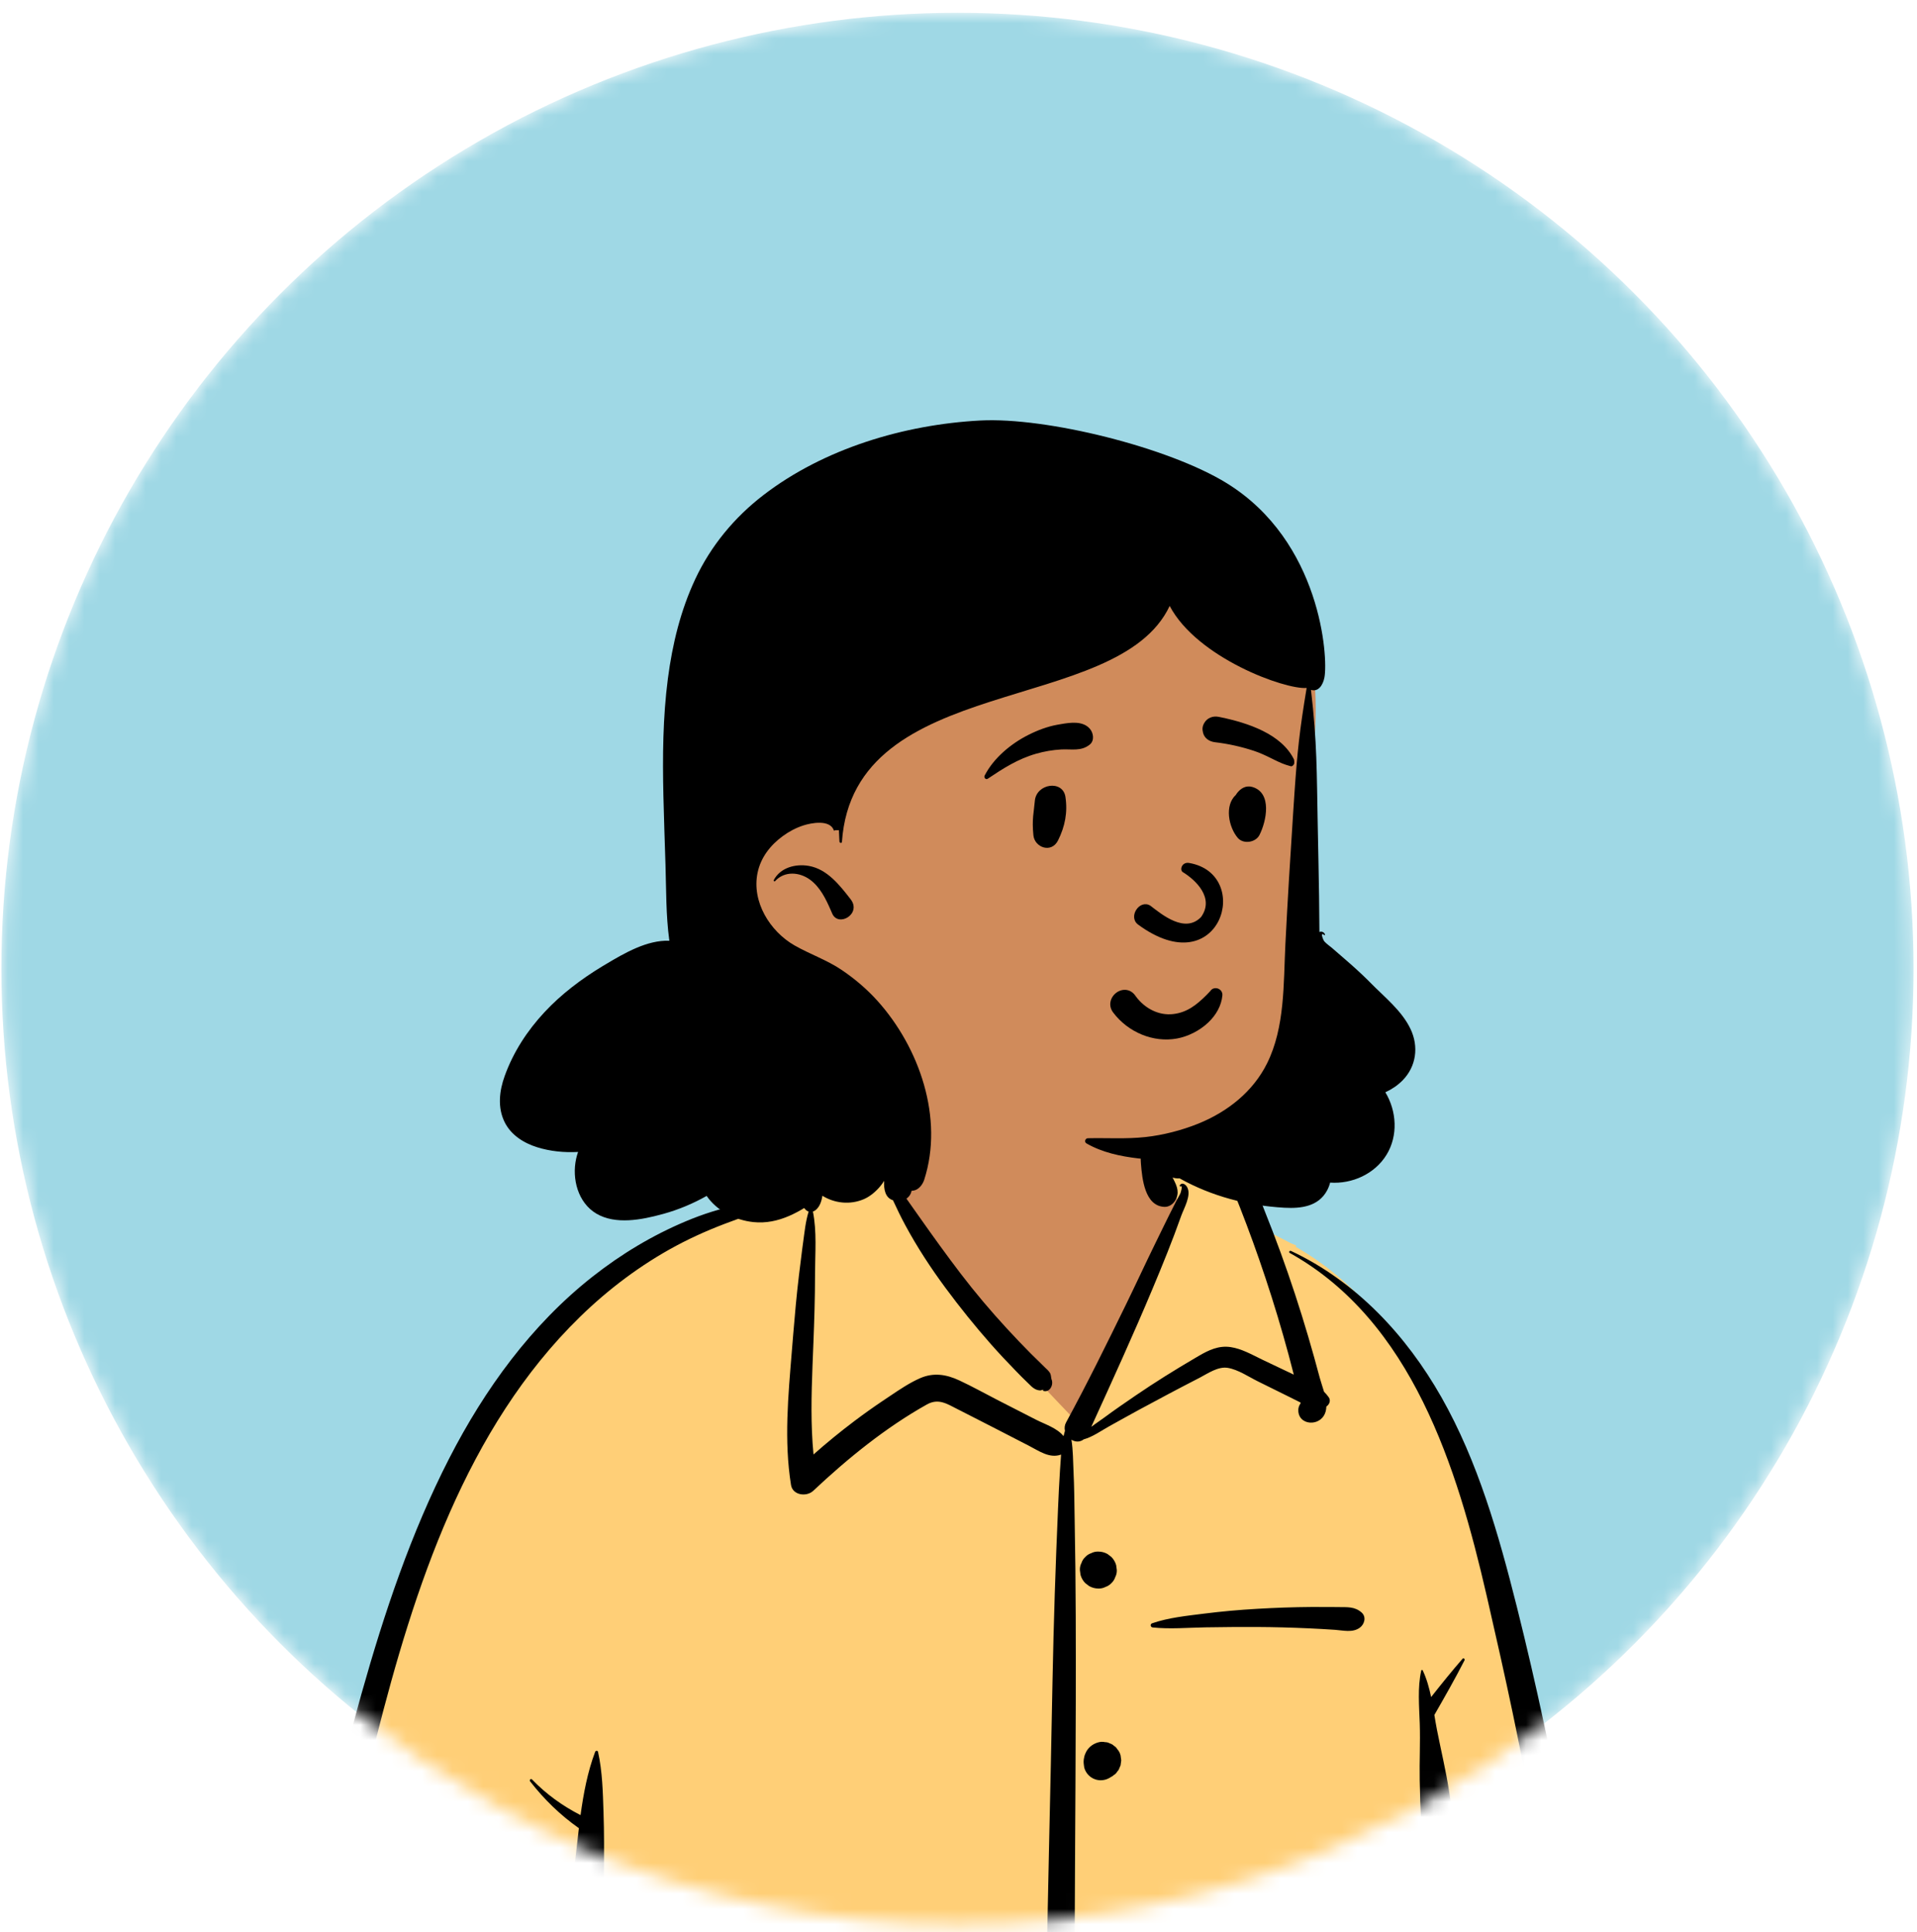
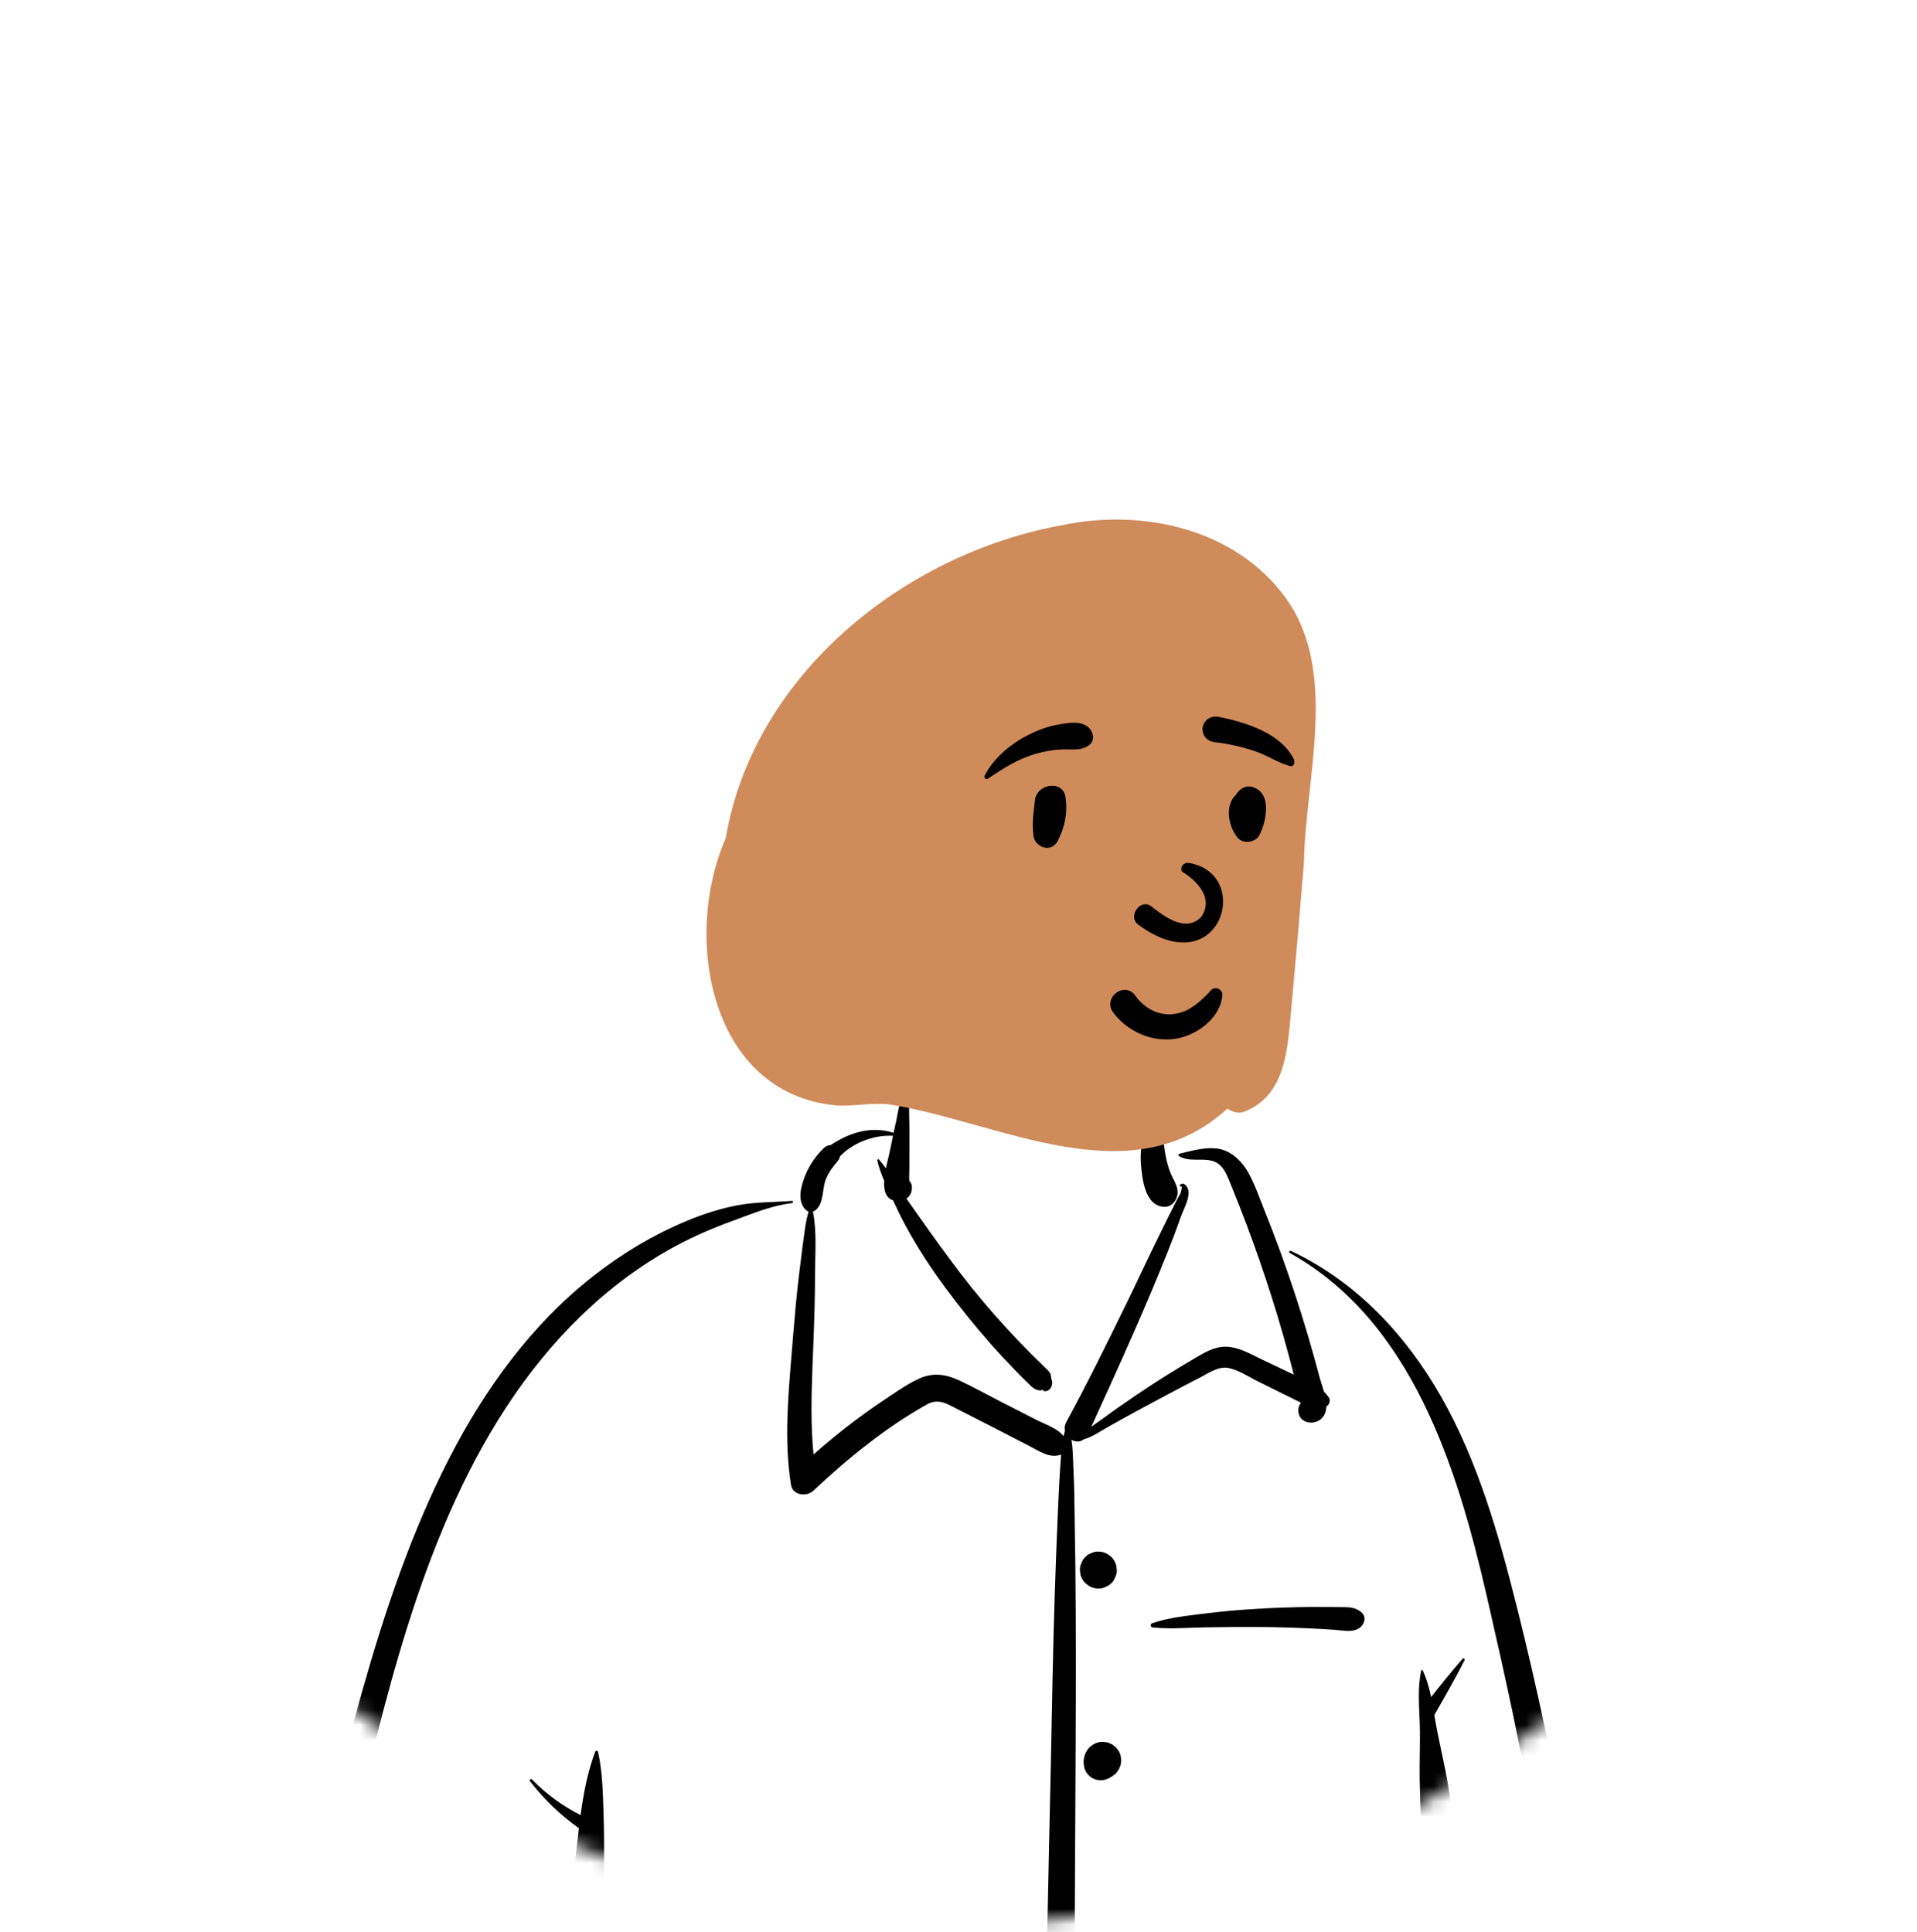
<svg xmlns="http://www.w3.org/2000/svg" width="125" height="126" viewBox="0 0 125 126" fill="none">
  <mask id="mask0_163_1494" style="mask-type:alpha" maskUnits="userSpaceOnUse" x="0" y="0" width="125" height="126">
    <circle cx="62.433" cy="63.177" r="62.342" fill="#D9D9D9" />
  </mask>
  <g mask="url(#mask0_163_1494)">
-     <circle cx="62.433" cy="63.177" r="62.342" fill="#9FD8E5" />
-     <path fill-rule="evenodd" clip-rule="evenodd" d="M24.75 149.394C39.089 151.573 53.688 151.682 68.146 150.891C73.868 150.463 79.608 150.385 85.326 150.933C88.704 151.185 103.517 152.317 104.727 149.29C103.965 133.171 102.423 116.915 97.69 101.412C95.744 95.907 94.072 91.339 90.273 86.784C89.076 85.54 86.494 82.931 85.015 82.081C83.733 81.344 83.197 81.607 82.461 80.362C81.73 78.987 81.191 76.691 80.152 75.72C79.095 74.733 77.528 75.086 75.586 75.404C75.943 70.581 73.717 69.352 70.651 68.435C65.261 66.377 59.938 67.411 58.582 73.974C56.067 73.974 54.654 75.057 53.126 76.097C52.502 76.523 52.936 77.606 52.191 77.941C50.811 78.432 48.373 78.312 47.044 78.917C41.002 81.667 35.622 85.656 32.088 91.481C24.166 103.917 18.724 130.115 19.665 144.855C19.253 145.503 19.823 146.431 19.968 147.127C20.151 147.732 20.744 148.135 21.363 148.066C22.226 148.995 23.561 149.202 24.75 149.394Z" fill="#D08B5B" />
-     <path fill-rule="evenodd" clip-rule="evenodd" d="M54.581 74.96C55.465 74.038 56.85 73.487 58.162 73.518L58.223 73.52L58.669 73.54L58.371 75.001L58.356 75.07L58.295 75.324L58.215 75.656L58.186 75.778L58.156 75.913C58.151 75.935 58.146 75.956 58.142 75.978L58.128 76.042L58.001 76.662L58.025 76.718L58.018 76.859C57.998 77.368 58.108 77.648 58.35 77.738L58.37 77.745L58.507 77.789L58.62 78.034C58.879 78.593 59.121 79.081 59.369 79.541C60.093 80.882 60.956 82.222 61.952 83.569C62.897 84.849 63.883 86.071 64.907 87.231C65.368 87.753 65.854 88.277 66.372 88.81L66.818 89.267L66.96 89.41L67.055 89.505L67.174 89.622L67.345 89.785L67.47 89.908L67.51 89.946C67.561 89.993 67.6 90.025 67.635 90.048L67.648 90.056L67.687 90.079L69.754 92.254L70.484 92.655L70.831 92.847L70.901 92.707L70.915 92.662L71.683 90.975L72.152 89.941C73.115 87.815 73.864 86.124 74.549 84.513L74.634 84.312L74.887 83.713L75.02 83.393C75.633 81.925 76.085 80.793 76.49 79.692L76.547 79.535L76.632 79.3L76.759 78.945L76.782 78.885C76.892 78.603 76.622 77.58 76.356 77.019L76.341 76.988L76.272 76.849L76.197 76.703C76.021 76.359 75.894 75.978 75.786 75.517C75.769 75.442 75.753 75.367 75.737 75.291L75.715 75.177L75.701 75.102L75.681 74.997L75.653 74.847L76.248 74.747L76.575 74.694L76.717 74.671C76.902 74.643 77.066 74.62 77.221 74.6L77.278 74.593L77.382 74.581L77.385 74.601L77.598 74.622L77.755 74.638C78.532 74.72 79.131 74.811 79.557 74.911L79.599 74.921L79.674 74.941L79.709 74.95C80.096 75.054 80.394 75.279 80.63 75.611C80.792 75.839 80.897 76.057 81.064 76.471L81.123 76.62L81.321 77.109C81.344 77.169 81.38 77.264 81.428 77.395L81.596 77.852L82.438 80.177L83.299 80.63C83.699 80.84 83.992 80.991 84.137 81.062L84.188 81.087L84.225 81.104L84.521 81.222L84.49 81.314L84.525 81.335C88.071 83.375 90.805 86.513 92.933 90.68L92.998 90.807L93.064 90.938C94.76 94.332 95.976 98.12 97.162 103.176L97.236 103.491L97.294 103.741L97.603 105.09C98.766 110.185 99.564 113.985 100.226 117.713L100.268 117.956L100.379 118.589C101.209 123.414 101.904 128.196 102.46 132.931L102.553 133.727C102.785 135.762 102.994 137.865 103.222 140.39L103.252 140.729L103.352 141.864C103.459 143.086 103.557 144.306 103.645 145.523L103.688 146.131L103.777 147.454L103.83 148.208L103.836 148.31L103.857 148.703L103.863 148.795C103.871 148.913 103.88 149.013 103.891 149.105L103.9 149.173L103.91 149.239C103.94 149.419 103.998 149.58 104.094 149.76L104.119 149.805L104.283 150.1L103.985 150.258C102.427 151.078 99.361 151.439 95.155 151.458L95.027 151.459H94.764C92.72 151.457 90.554 151.379 88.294 151.244L87.783 151.213L87.356 151.185C87.172 151.173 86.993 151.161 86.808 151.149L86.523 151.129L85.335 151.042C79.989 150.529 74.383 150.538 68.205 151C52.1 151.882 38.199 151.51 25.133 149.559L24.738 149.499L24.446 149.452L24.272 149.423C22.886 149.186 22.016 148.883 21.337 148.246L21.301 148.212L21.272 148.183L21.259 148.183C20.575 148.181 19.949 147.733 19.717 147.073L19.705 147.038L19.69 146.989L19.679 146.94C19.668 146.892 19.655 146.841 19.638 146.785L19.625 146.742L19.518 146.388L19.881 146.322C19.913 146.316 19.945 146.294 19.977 146.248L20.007 146.205L20.059 146.132L20.186 145.959C20.321 145.769 20.387 145.651 20.42 145.531C20.449 145.426 20.46 145.29 20.457 145.102L20.455 145.01L20.44 144.676C20.439 144.649 20.439 144.626 20.438 144.603L20.438 144.57L20.438 144.1L20.439 143.583C20.44 143.358 20.441 143.138 20.443 142.923L20.446 142.602L20.449 142.343C20.466 140.913 20.508 139.484 20.574 138.057C20.704 135.271 20.927 132.489 21.242 129.718C21.893 123.997 22.889 118.448 24.245 113.086L24.381 112.55C25.847 106.82 27.26 102.402 29.056 98.316C31.341 93.12 34.126 88.844 37.633 85.425C39.562 83.545 41.697 81.958 43.967 80.741C45.01 80.182 46.119 79.685 47.309 79.238L47.479 79.175L47.755 79.074L47.966 78.996L48.646 78.742C48.789 78.689 48.944 78.629 49.129 78.556L49.242 78.511L50.461 78.025L50.663 77.945L50.888 77.858L51.053 77.794C51.323 77.691 51.568 77.601 51.795 77.522L51.93 77.476L52.051 77.435L52.571 77.255L52.561 77.728C52.554 78.042 52.636 78.28 52.815 78.451L52.821 78.456L52.828 78.461L52.833 78.465L52.865 78.464L52.987 78.463C53 78.456 53.012 78.448 53.023 78.439C53.198 78.29 53.279 78.091 53.358 77.634L53.379 77.507L53.416 77.269L53.43 77.179C53.483 76.862 53.529 76.687 53.618 76.487C53.746 76.197 53.916 75.915 54.117 75.656L54.163 75.597L54.35 75.372L54.379 75.336C54.445 75.252 54.478 75.193 54.492 75.139L54.496 75.124L54.514 75.029L54.581 74.96Z" fill="#FFCF77" />
    <path fill-rule="evenodd" clip-rule="evenodd" d="M84.102 81.716C84.013 81.667 84.091 81.541 84.18 81.583C88.432 83.578 91.694 87.08 93.99 91.125C96.367 95.314 97.721 100.071 98.889 104.719L98.931 104.887C100.177 109.86 101.236 114.884 102.189 119.921C103.155 125.021 103.93 130.153 104.553 135.306C104.862 137.854 105.136 140.406 105.351 142.964C105.458 144.242 105.555 145.521 105.643 146.801C105.678 147.312 105.711 147.824 105.739 148.336L105.759 148.721C105.777 149.069 105.818 149.419 105.732 149.762C105.658 150.059 105.501 150.327 105.363 150.599C105.09 151.137 104.342 151.048 104.048 150.599L103.963 150.468C103.768 150.167 103.606 149.887 103.544 149.511C103.485 149.148 103.483 148.767 103.457 148.4C103.408 147.725 103.366 147.049 103.319 146.374C103.219 144.952 103.107 143.532 102.984 142.112C102.739 139.309 102.476 136.509 102.153 133.714C101.58 128.746 100.861 123.792 100.013 118.864C99.185 114.051 98.138 109.286 97.045 104.527L96.932 104.034C95.019 95.725 92.07 86.156 84.102 81.716ZM38.806 114.252C38.837 114.169 38.972 114.15 38.995 114.252C39.281 115.542 39.31 116.871 39.353 118.192C39.397 119.495 39.395 120.804 39.376 122.108C39.306 126.9 39.174 131.688 39.061 136.48C39.004 138.876 38.95 141.273 38.909 143.67C38.894 144.569 38.881 145.468 38.87 146.367L38.857 147.553C38.85 148.077 38.837 148.595 38.773 149.118C38.73 149.463 38.641 149.791 38.451 150.087C38.316 150.296 38.123 150.403 37.936 150.545L37.901 150.572C37.662 150.761 37.41 150.763 37.173 150.572L37.105 150.518C36.879 150.341 36.683 150.203 36.539 149.923C36.338 149.534 36.306 149.111 36.272 148.683C36.22 148.033 36.254 147.373 36.261 146.721C36.274 145.413 36.292 144.106 36.315 142.798C36.399 138.003 36.566 133.207 36.869 128.421C37.012 126.166 37.206 123.904 37.465 121.659L37.515 121.238C37.594 120.577 37.666 119.905 37.747 119.23C36.538 118.379 35.475 117.347 34.568 116.176C34.502 116.09 34.611 115.969 34.692 116.052C35.618 117.012 36.68 117.776 37.855 118.378C38.048 116.966 38.313 115.561 38.806 114.252ZM59.007 71.509C59.024 71.496 59.05 71.49 59.066 71.509C59.325 71.812 59.273 72.275 59.281 72.659L59.282 72.695C59.301 73.257 59.304 73.817 59.302 74.379L59.297 76.167V76.167C59.296 76.413 59.276 76.669 59.288 76.917L59.295 77.012V77.012C59.432 77.152 59.495 77.354 59.449 77.558C59.44 77.818 59.304 78.035 59.106 78.172L59.531 78.776V78.776L59.957 79.379C60.835 80.625 61.723 81.86 62.648 83.071C63.591 84.306 64.597 85.495 65.65 86.638C66.165 87.196 66.688 87.747 67.223 88.285C67.441 88.504 67.664 88.717 67.885 88.933L68.104 89.15C68.234 89.279 68.397 89.408 68.483 89.572C68.533 89.669 68.545 89.908 68.563 89.948C68.725 90.305 68.448 90.874 67.988 90.696L68.008 90.682C68.092 90.624 68.039 90.623 67.847 90.68C67.727 90.679 67.613 90.651 67.507 90.596L67.476 90.579C67.327 90.503 67.194 90.357 67.073 90.24L67.043 90.211C66.766 89.952 66.503 89.677 66.237 89.406C65.684 88.84 65.143 88.262 64.619 87.669C63.574 86.486 62.584 85.254 61.646 83.985C60.69 82.692 59.802 81.332 59.038 79.917C58.748 79.38 58.483 78.832 58.228 78.278C57.732 78.119 57.617 77.591 57.651 76.997C57.468 76.571 57.304 76.136 57.206 75.691C57.193 75.63 57.271 75.573 57.318 75.626C57.477 75.807 57.623 75.999 57.765 76.195C57.85 75.779 57.958 75.395 58.008 75.151L58.228 74.072V74.072C56.989 74.007 55.632 74.516 54.778 75.407C54.732 75.64 54.553 75.806 54.379 76.023C54.18 76.271 54.007 76.549 53.877 76.84C53.59 77.485 53.752 78.436 53.196 78.909C53.137 78.959 53.072 78.993 53.006 79.014C53.27 80.311 53.15 81.739 53.144 83.055L53.144 83.17C53.145 84.642 53.096 86.116 53.039 87.587L52.981 89.042C52.907 90.984 52.858 92.926 53.046 94.857C53.907 94.094 54.798 93.366 55.719 92.672C56.324 92.216 56.942 91.776 57.571 91.353L58.082 91.011C58.694 90.6 59.322 90.178 59.992 89.884C60.869 89.499 61.703 89.631 62.55 90.026C63.393 90.419 64.211 90.875 65.038 91.301C65.879 91.734 66.722 92.163 67.564 92.594C68.122 92.879 68.94 93.137 69.349 93.662C69.375 93.546 69.406 93.43 69.441 93.314C69.401 93.138 69.416 92.948 69.515 92.767C70.89 90.239 72.163 87.651 73.426 85.066C74.066 83.757 74.674 82.434 75.315 81.126L75.938 79.853C76.042 79.641 76.146 79.428 76.251 79.217C76.408 78.9 76.572 78.586 76.731 78.27C76.798 78.136 76.882 78.004 76.948 77.869L76.978 77.801C76.98 77.798 77.131 77.323 77.014 77.368L77.004 77.373C76.945 77.407 76.897 77.332 76.936 77.284C77.1 77.08 77.33 77.261 77.424 77.45C77.683 77.969 77.209 78.785 77.026 79.282L77.016 79.31C76.449 80.915 75.807 82.49 75.149 84.06C73.888 87.069 72.534 90.032 71.182 93L71.166 93.051V93.051C71.454 92.83 71.762 92.63 72.026 92.434C72.69 91.942 73.375 91.473 74.058 91.006C75.311 90.15 76.597 89.35 77.905 88.582L78.167 88.429C78.82 88.048 79.468 87.739 80.243 87.854C80.964 87.96 81.634 88.347 82.285 88.662L82.352 88.694L84.363 89.65C84.148 88.793 83.915 87.939 83.672 87.089C83.199 85.43 82.677 83.785 82.112 82.155C81.584 80.632 81.014 79.126 80.41 77.631L80.228 77.183C79.982 76.567 79.737 75.897 79.034 75.707C78.331 75.518 77.525 75.799 76.882 75.398C76.824 75.361 76.831 75.265 76.902 75.247L77.298 75.147C78.043 74.962 78.915 74.775 79.619 74.956C80.385 75.152 81.019 75.795 81.391 76.464C81.804 77.207 82.095 78.04 82.409 78.833L82.458 78.958C82.818 79.855 83.164 80.758 83.496 81.667C84.158 83.483 84.761 85.321 85.306 87.175C85.57 88.069 85.819 88.967 86.059 89.867C86.128 90.126 86.241 90.44 86.335 90.767C86.442 90.872 86.543 90.988 86.638 91.121C86.795 91.341 86.682 91.6 86.486 91.731C86.479 91.957 86.429 92.168 86.309 92.35C85.842 93.059 84.608 92.877 84.658 91.923C84.665 91.777 84.722 91.638 84.808 91.52L84.806 91.501V91.501L84.796 91.466V91.466C84.582 91.364 84.366 91.249 84.139 91.137L82.029 90.093V90.093C81.417 89.791 80.74 89.324 80.06 89.209C79.426 89.102 78.757 89.574 78.213 89.859L78.177 89.877C76.861 90.552 75.554 91.25 74.252 91.953C73.617 92.296 72.99 92.654 72.357 93.001C71.828 93.292 71.257 93.709 70.662 93.873C70.407 94.07 70.106 94.044 69.863 93.895C69.974 94.581 69.967 95.286 70.001 95.988C70.047 96.927 70.054 97.868 70.069 98.808L70.075 99.161C70.115 101.239 70.137 103.318 70.144 105.396C70.173 112.797 70.091 120.201 70.072 127.602C70.062 131.321 69.988 135.043 69.892 138.76C69.851 140.335 69.765 141.909 69.673 143.481L69.622 144.339C69.514 146.149 69.451 147.979 69.116 149.765C69.072 149.998 68.678 150.004 68.639 149.765C68.331 147.852 68.314 145.896 68.255 143.96L68.242 143.574C68.171 141.495 68.137 139.418 68.144 137.338C68.171 129.934 68.363 122.534 68.52 115.132C68.6 111.413 68.653 107.692 68.776 103.974C68.837 102.114 68.907 100.255 68.989 98.395C69.026 97.565 69.062 96.735 69.117 95.906L69.142 95.551C69.159 95.319 69.173 95.09 69.189 94.863C68.441 95.137 67.756 94.63 67.082 94.284C66.306 93.884 65.529 93.484 64.753 93.085L63.975 92.687V92.687L62.42 91.893C61.719 91.535 61.179 91.18 60.432 91.599C57.741 93.109 55.267 95.12 53.026 97.229C52.596 97.633 51.688 97.525 51.579 96.847C51.114 93.951 51.397 91.013 51.634 88.108L51.722 87.029C51.828 85.741 51.943 84.453 52.097 83.17C52.166 82.597 52.235 82.023 52.311 81.45L52.369 81.021C52.464 80.342 52.526 79.667 52.728 79.016C52.664 78.995 52.603 78.962 52.548 78.909C51.94 78.332 52.233 77.332 52.511 76.645C52.784 75.968 53.202 75.377 53.725 74.868C53.839 74.757 54 74.685 54.161 74.682C55.429 73.841 56.82 73.422 58.268 73.88C58.309 73.686 58.35 73.492 58.394 73.298L58.438 73.105C58.551 72.624 58.593 71.83 59.007 71.509ZM72.003 147.404C72.397 147.296 72.827 147.41 73.116 147.699C73.404 147.987 73.518 148.418 73.41 148.812C73.356 149.005 73.257 149.174 73.116 149.316C72.983 149.448 72.829 149.542 72.652 149.598L72.611 149.611L72.547 149.637C72.35 149.69 72.152 149.69 71.955 149.637C71.766 149.584 71.603 149.489 71.464 149.351C71.326 149.212 71.231 149.048 71.178 148.86C71.125 148.662 71.125 148.465 71.178 148.268L71.205 148.203V148.203C71.259 148.01 71.357 147.841 71.499 147.699C71.641 147.557 71.809 147.459 72.003 147.404ZM95.367 108.18C95.432 108.105 95.537 108.2 95.496 108.279C94.883 109.481 94.2 110.675 93.529 111.846C93.583 112.171 93.636 112.493 93.697 112.807C93.959 114.145 94.279 115.459 94.488 116.81C95.239 121.665 95.629 126.573 95.963 131.472C96.299 136.388 96.341 141.307 96.392 146.233C96.396 146.66 96.068 147.156 95.628 147.236C95.427 147.273 95.276 147.266 95.075 147.236C94.617 147.169 94.331 146.644 94.311 146.233C94.18 143.479 94.003 140.73 93.799 137.981C93.436 133.108 93.215 128.222 92.921 123.343L92.818 121.638C92.708 119.791 92.606 117.942 92.573 116.092C92.551 114.866 92.617 113.64 92.577 112.416C92.54 111.286 92.425 110.057 92.674 108.946C92.683 108.904 92.749 108.894 92.768 108.934C93.027 109.479 93.191 110.072 93.318 110.677C93.985 109.833 94.665 108.986 95.367 108.18ZM51.64 78.32C51.734 78.313 51.73 78.454 51.64 78.464C50.33 78.616 49.065 79.15 47.828 79.603L47.722 79.642C46.472 80.095 45.254 80.623 44.081 81.251C41.789 82.481 39.683 84.066 37.822 85.88C30.391 93.124 27.005 103.57 24.523 113.386C23.144 118.84 22.164 124.386 21.528 129.975C21.214 132.739 20.992 135.513 20.862 138.292C20.796 139.716 20.754 141.141 20.737 142.567C20.728 143.297 20.725 144.027 20.726 144.757C20.727 145.092 20.786 145.513 20.697 145.838C20.614 146.139 20.38 146.404 20.207 146.655C20.002 146.953 19.633 146.937 19.425 146.655L19.348 146.553C19.126 146.258 18.909 145.977 18.878 145.592C18.844 145.18 18.868 144.754 18.866 144.34C18.863 143.506 18.873 142.671 18.89 141.837C18.922 140.237 18.985 138.639 19.078 137.042C19.268 133.801 19.581 130.567 20.029 127.351C20.826 121.636 22.02 115.976 23.583 110.422C25.058 105.182 26.806 99.958 29.295 95.105C31.607 90.599 34.639 86.406 38.641 83.257C40.501 81.793 42.527 80.572 44.711 79.653C45.812 79.189 46.969 78.811 48.145 78.595C49.308 78.382 50.466 78.412 51.64 78.32ZM72.229 138.143C72.436 138.142 72.668 138.187 72.846 138.302L73.085 138.486V138.486C73.149 138.569 73.213 138.652 73.277 138.736C73.426 138.93 73.446 139.244 73.415 139.476C73.408 139.63 73.362 139.774 73.277 139.907L73.096 140.142V140.142C72.922 140.284 72.776 140.385 72.565 140.454C72.455 140.489 72.349 140.497 72.243 140.491L72.207 140.489L72.229 140.492L72.192 140.488V140.488C72.157 140.485 72.123 140.481 72.088 140.476C72.064 140.474 72.04 140.472 72.017 140.468C71.994 140.467 71.972 140.466 71.949 140.468C71.681 140.493 71.411 140.341 71.221 140.166C71.049 140.009 70.895 139.674 70.919 139.438L70.93 139.339C70.948 139.172 70.963 139.106 71.033 138.938C71.102 138.775 71.198 138.631 71.329 138.509C71.579 138.277 71.885 138.146 72.229 138.143ZM71.398 125.924C71.754 125.536 72.366 125.508 72.807 125.742C72.915 125.8 73.014 125.892 73.109 125.968C73.347 126.161 73.441 126.51 73.454 126.804C73.468 127.094 73.314 127.439 73.109 127.64L73.059 127.688V127.688C72.936 127.808 72.759 127.912 72.587 127.943C72.31 127.994 72.076 127.993 71.818 127.884C71.596 127.79 71.405 127.639 71.274 127.435L71.253 127.4C71.244 127.386 71.236 127.371 71.228 127.356L71.216 127.334C70.969 126.858 71.036 126.319 71.398 125.924ZM71.583 113.641C71.743 113.591 71.904 113.583 72.064 113.619C72.173 113.62 72.275 113.647 72.369 113.702C72.471 113.73 72.56 113.782 72.636 113.857C72.726 113.911 72.799 113.983 72.852 114.074C72.959 114.191 73.031 114.328 73.069 114.485L73.112 114.806L73.069 115.127L72.947 115.416V115.416C72.913 115.46 72.879 115.503 72.846 115.547C72.792 115.638 72.719 115.71 72.628 115.764C72.569 115.823 72.501 115.867 72.425 115.898C72.156 116.09 71.798 116.153 71.48 116.065C71.29 116.013 71.126 115.917 70.987 115.778C70.849 115.639 70.753 115.474 70.7 115.285L70.678 115.134C70.65 114.931 70.645 114.819 70.703 114.562C70.728 114.448 70.801 114.288 70.839 114.221C71.002 113.934 71.269 113.737 71.583 113.641ZM85.525 104.804C85.987 104.801 86.448 104.802 86.909 104.807L87.254 104.811C87.833 104.821 88.329 104.761 88.784 105.163C89.115 105.454 88.969 105.944 88.656 106.163C88.18 106.496 87.585 106.329 87.038 106.292C86.462 106.253 85.886 106.221 85.309 106.195C84.193 106.145 83.076 106.114 81.958 106.109C80.843 106.104 79.726 106.114 78.611 106.132C77.476 106.151 76.295 106.257 75.166 106.139C75.011 106.123 74.977 105.919 75.129 105.866C76.193 105.498 77.389 105.379 78.503 105.238C79.652 105.093 80.802 104.99 81.958 104.924C83.146 104.855 84.336 104.812 85.525 104.804ZM71.581 101.19L71.619 101.191C71.822 101.191 72.011 101.239 72.189 101.334L72.226 101.355L72.47 101.543C72.619 101.694 72.722 101.871 72.78 102.075L72.823 102.395V102.395C72.829 102.561 72.794 102.716 72.719 102.859C72.67 103.008 72.587 103.138 72.47 103.247C72.361 103.364 72.232 103.447 72.083 103.496C71.95 103.565 71.808 103.6 71.657 103.6L71.619 103.6C71.401 103.599 71.199 103.544 71.011 103.435L70.767 103.247V103.247C70.618 103.096 70.515 102.919 70.458 102.715L70.415 102.395V102.395C70.409 102.229 70.443 102.075 70.519 101.931C70.567 101.782 70.65 101.653 70.767 101.543C70.876 101.426 71.006 101.343 71.155 101.294C71.287 101.225 71.429 101.19 71.581 101.19V101.19ZM75.15 72.898C75.409 72.522 75.879 72.856 75.812 73.159C75.83 74.007 75.873 74.831 76.066 75.662C76.154 76.043 76.27 76.424 76.449 76.772L76.524 76.919C76.755 77.376 76.934 77.807 76.623 78.308C76.476 78.544 76.211 78.722 75.924 78.709C74.649 78.654 74.474 76.879 74.396 75.888C74.316 74.868 74.565 73.746 75.15 72.898Z" fill="black" />
    <path fill-rule="evenodd" clip-rule="evenodd" d="M83.835 38.998C80.543 34.456 74.482 33.15 69.226 34.255C58.951 36.133 49.133 43.992 47.318 54.68C44.485 61.146 46.294 71.331 54.532 72.092C55.705 72.159 56.866 71.888 58.041 72.034C65.212 73.182 73.686 78.098 80.033 72.301C80.352 72.529 80.771 72.64 81.127 72.502C83.829 71.455 83.956 68.427 84.186 65.938C84.484 62.722 84.763 59.504 85.023 56.285C85.116 50.733 87.311 43.795 83.835 38.998V38.998Z" fill="#D08B5B" />
-     <path fill-rule="evenodd" clip-rule="evenodd" d="M63.913 27.425C68.24 27.194 76.211 29.18 79.985 31.509C86.135 35.304 86.611 42.873 86.361 44.182C86.265 44.682 85.961 45.144 85.484 44.99C85.888 48.429 85.857 50.395 85.925 53.853L85.971 56.163C86.001 57.702 86.028 59.242 86.034 60.782C86.19 60.724 86.343 60.795 86.4 60.944C86.414 60.98 86.365 61 86.341 60.979C86.067 60.74 86.262 61.286 86.356 61.397C86.487 61.549 86.703 61.693 86.856 61.824L87.269 62.183V62.183L87.683 62.541C88.217 63.003 88.733 63.466 89.232 63.963L89.367 64.1C90.275 65.025 91.413 65.919 91.978 67.115C92.518 68.257 92.352 69.551 91.455 70.462C91.128 70.792 90.747 71.045 90.333 71.236C91.07 72.452 91.177 74.061 90.409 75.313C89.639 76.569 88.158 77.227 86.732 77.126C86.688 77.305 86.62 77.479 86.53 77.645C85.965 78.686 84.84 78.822 83.773 78.766L83.732 78.764C81.331 78.625 79.021 78.023 76.918 76.851C76.189 76.9 75.538 76.3 75.396 75.641C75.013 75.627 74.627 75.595 74.234 75.55C73.067 75.415 71.871 75.163 70.843 74.569C70.685 74.478 70.759 74.238 70.934 74.233C72.187 74.205 73.441 74.292 74.692 74.155C75.84 74.031 77.063 73.714 78.133 73.282C80.056 72.505 81.706 71.186 82.616 69.359C83.794 66.994 83.687 64.154 83.815 61.584C83.957 58.74 84.132 55.899 84.319 53.058L84.409 51.696C84.591 49.042 84.741 47.621 85.201 44.866C83.815 44.99 78.06 42.914 76.27 39.517C72.873 46.743 55.663 43.786 54.899 54.911C54.893 55.005 54.744 54.979 54.738 54.889L54.724 54.635C54.717 54.51 54.711 54.387 54.707 54.264L54.703 54.142L54.433 54.145C54.433 54.179 54.385 54.192 54.373 54.155C54.117 53.429 52.902 53.663 52.373 53.836C51.896 53.992 51.447 54.231 51.044 54.526C50.235 55.119 49.607 55.918 49.399 56.916C49.004 58.811 50.207 60.741 51.805 61.656C52.813 62.232 53.917 62.605 54.883 63.258C55.736 63.834 56.531 64.51 57.22 65.277C59.95 68.317 61.555 72.929 60.264 76.942C60.165 77.249 59.905 77.599 59.56 77.648C58.989 77.731 58.418 77.647 58.099 77.102C57.974 76.889 57.915 76.647 57.928 76.407C57.706 77.169 56.989 77.923 56.328 78.206C55.426 78.592 54.411 78.477 53.616 77.978L53.515 78.053C52.222 79.007 50.778 79.877 49.121 79.701C47.92 79.574 46.742 78.961 46.078 77.995C45.195 78.493 44.252 78.889 43.28 79.159L43.176 79.187C41.838 79.553 40.131 79.888 38.882 79.146C37.683 78.433 37.284 76.877 37.566 75.578C37.6 75.424 37.642 75.273 37.695 75.127C36.793 75.175 35.891 75.089 35.035 74.823C34.16 74.552 33.325 74.03 32.906 73.185C32.432 72.228 32.558 71.141 32.911 70.168C33.475 68.605 34.382 67.215 35.511 66.004C36.597 64.838 37.907 63.849 39.268 63.025L39.498 62.888C40.723 62.155 42.201 61.296 43.649 61.353C43.645 61.334 43.641 61.316 43.639 61.298C43.42 59.681 43.445 58.031 43.394 56.401C43.347 54.901 43.293 53.401 43.258 51.9C43.201 49.348 43.22 46.786 43.551 44.251C43.846 42.003 44.376 39.81 45.343 37.751C46.359 35.588 47.888 33.742 49.776 32.291C53.738 29.244 58.973 27.688 63.913 27.425ZM50.454 57.397C50.885 56.581 51.868 56.324 52.73 56.471C53.938 56.677 54.759 57.736 55.465 58.646C56.205 59.6 54.661 60.5 54.263 59.575L54.169 59.357C53.85 58.624 53.473 57.851 52.822 57.373C52.13 56.865 51.153 56.791 50.541 57.465C50.498 57.514 50.424 57.45 50.454 57.397Z" fill="black" />
    <path fill-rule="evenodd" clip-rule="evenodd" d="M74.46 67.475C73.722 67.174 73.064 66.672 72.583 66.03C72.415 65.807 72.372 65.572 72.407 65.356C72.447 65.114 72.59 64.894 72.785 64.747C72.981 64.599 73.226 64.527 73.463 64.564C73.669 64.596 73.874 64.709 74.037 64.943L74.07 64.99C74.357 65.377 74.73 65.695 75.154 65.899C75.564 66.097 76.022 66.189 76.496 66.135C77.398 66.033 78.02 65.545 78.682 64.882C78.764 64.798 78.846 64.712 78.928 64.624C78.98 64.544 79.052 64.493 79.133 64.466C79.222 64.437 79.322 64.438 79.415 64.471C79.504 64.502 79.583 64.561 79.636 64.639C79.687 64.713 79.716 64.805 79.707 64.911C79.646 65.598 79.287 66.212 78.777 66.693C78.21 67.228 77.459 67.598 76.752 67.728C75.973 67.871 75.179 67.769 74.46 67.475V67.475ZM77.119 56.873C77.948 57.377 79.211 58.552 78.32 59.802C77.27 60.903 75.759 59.64 75.014 59.069C74.324 58.626 73.548 59.765 74.189 60.282C79.569 64.267 81.753 57.005 77.539 56.281C77.075 56.201 76.902 56.717 77.119 56.873ZM67.477 52.237C67.569 51.1 69.3 50.842 69.472 51.967C69.626 52.975 69.445 53.901 68.991 54.809C68.557 55.675 67.467 55.271 67.385 54.481C67.274 53.423 67.42 52.944 67.477 52.237ZM80.655 51.734C80.896 51.417 81.245 51.202 81.662 51.324C82.967 51.705 82.582 53.558 82.124 54.459C81.875 54.949 81.071 55.073 80.707 54.642C80.114 53.939 79.831 52.535 80.584 51.842C80.604 51.806 80.627 51.77 80.655 51.734ZM68.972 47.261L69.179 47.225C69.816 47.115 70.609 47.009 71.06 47.522C71.299 47.794 71.381 48.299 71.06 48.559C70.494 49.017 69.869 48.84 69.191 48.878C68.633 48.91 68.096 49.003 67.558 49.157C66.378 49.494 65.416 50.11 64.409 50.786C64.276 50.875 64.141 50.706 64.204 50.582C64.786 49.442 65.914 48.506 67.043 47.935C67.646 47.63 68.306 47.377 68.972 47.261ZM79.466 46.751L79.624 46.783C81.34 47.142 83.57 47.859 84.382 49.545C84.413 49.784 84.381 49.835 84.354 49.868L84.345 49.88C84.323 49.908 84.306 49.947 84.203 49.98C84.174 49.973 84.145 49.966 84.116 49.958C83.743 49.86 83.448 49.726 83.163 49.586L82.854 49.434C82.495 49.258 82.132 49.088 81.749 48.963C80.93 48.695 80.087 48.507 79.232 48.407C79.046 48.385 78.868 48.322 78.727 48.215C78.593 48.113 78.491 47.972 78.445 47.785C78.384 47.542 78.401 47.358 78.532 47.14C78.629 46.975 78.769 46.861 78.93 46.796C79.094 46.729 79.28 46.714 79.466 46.751Z" fill="black" />
  </g>
</svg>